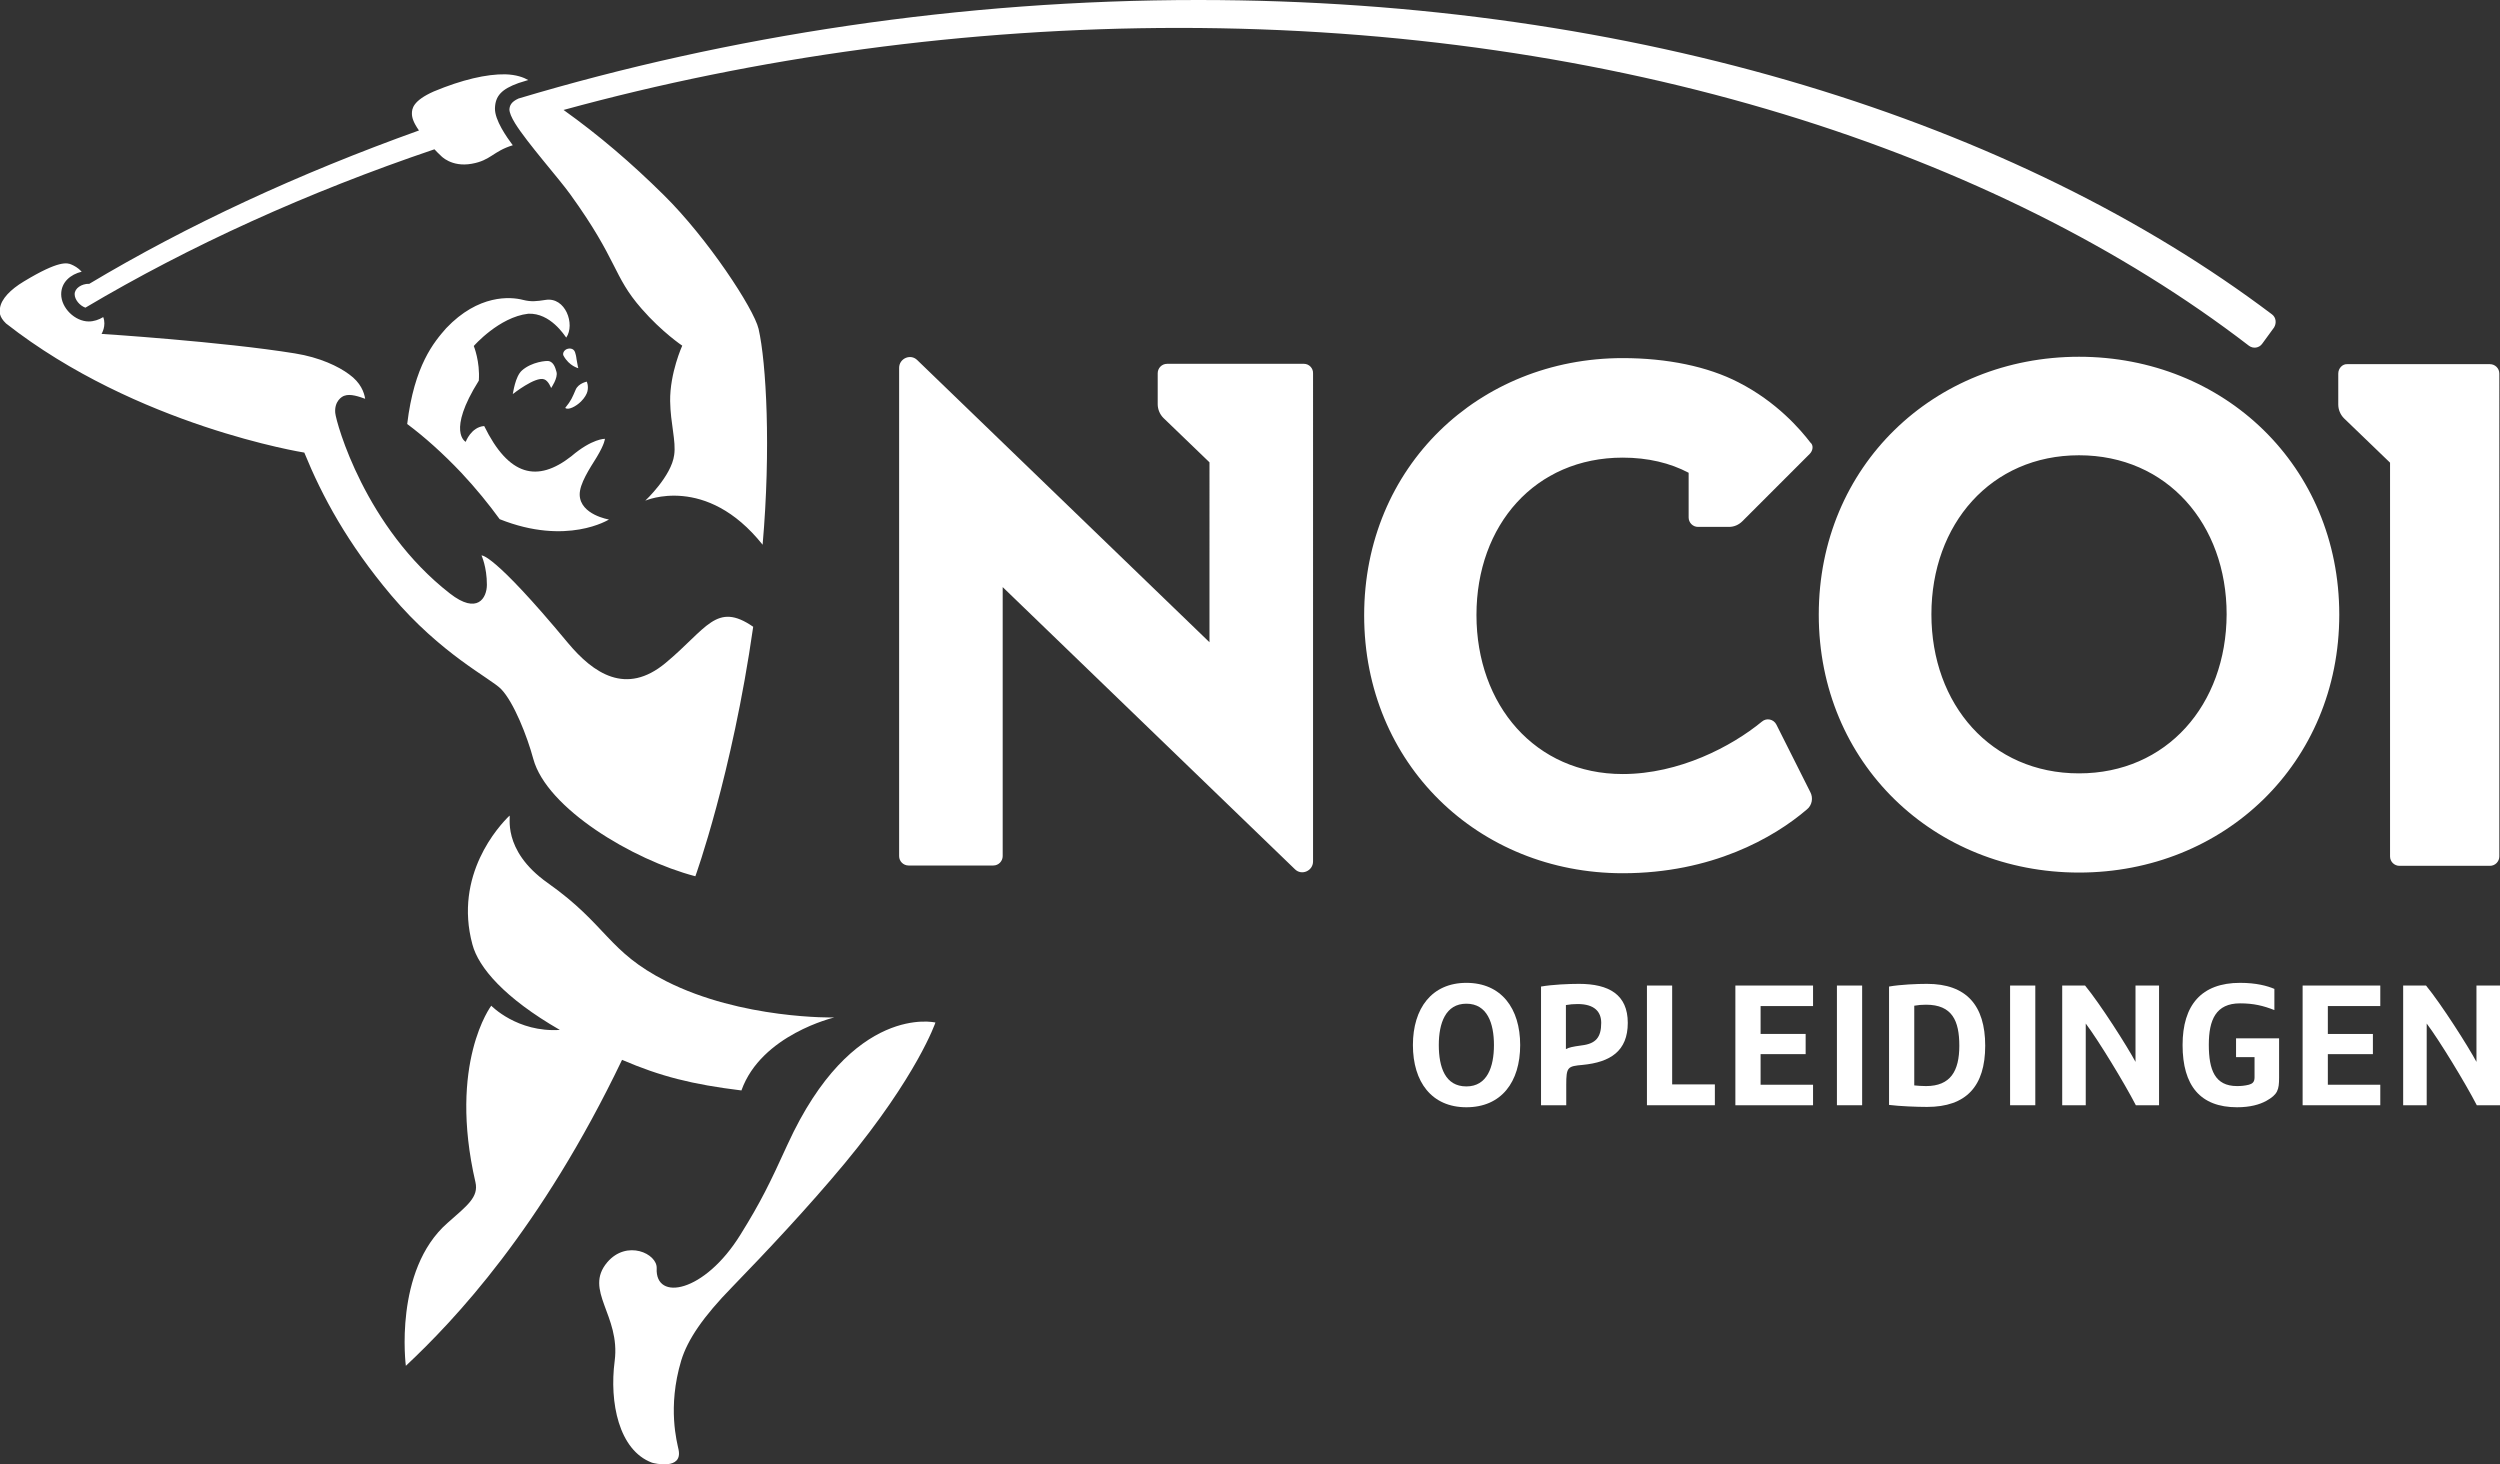
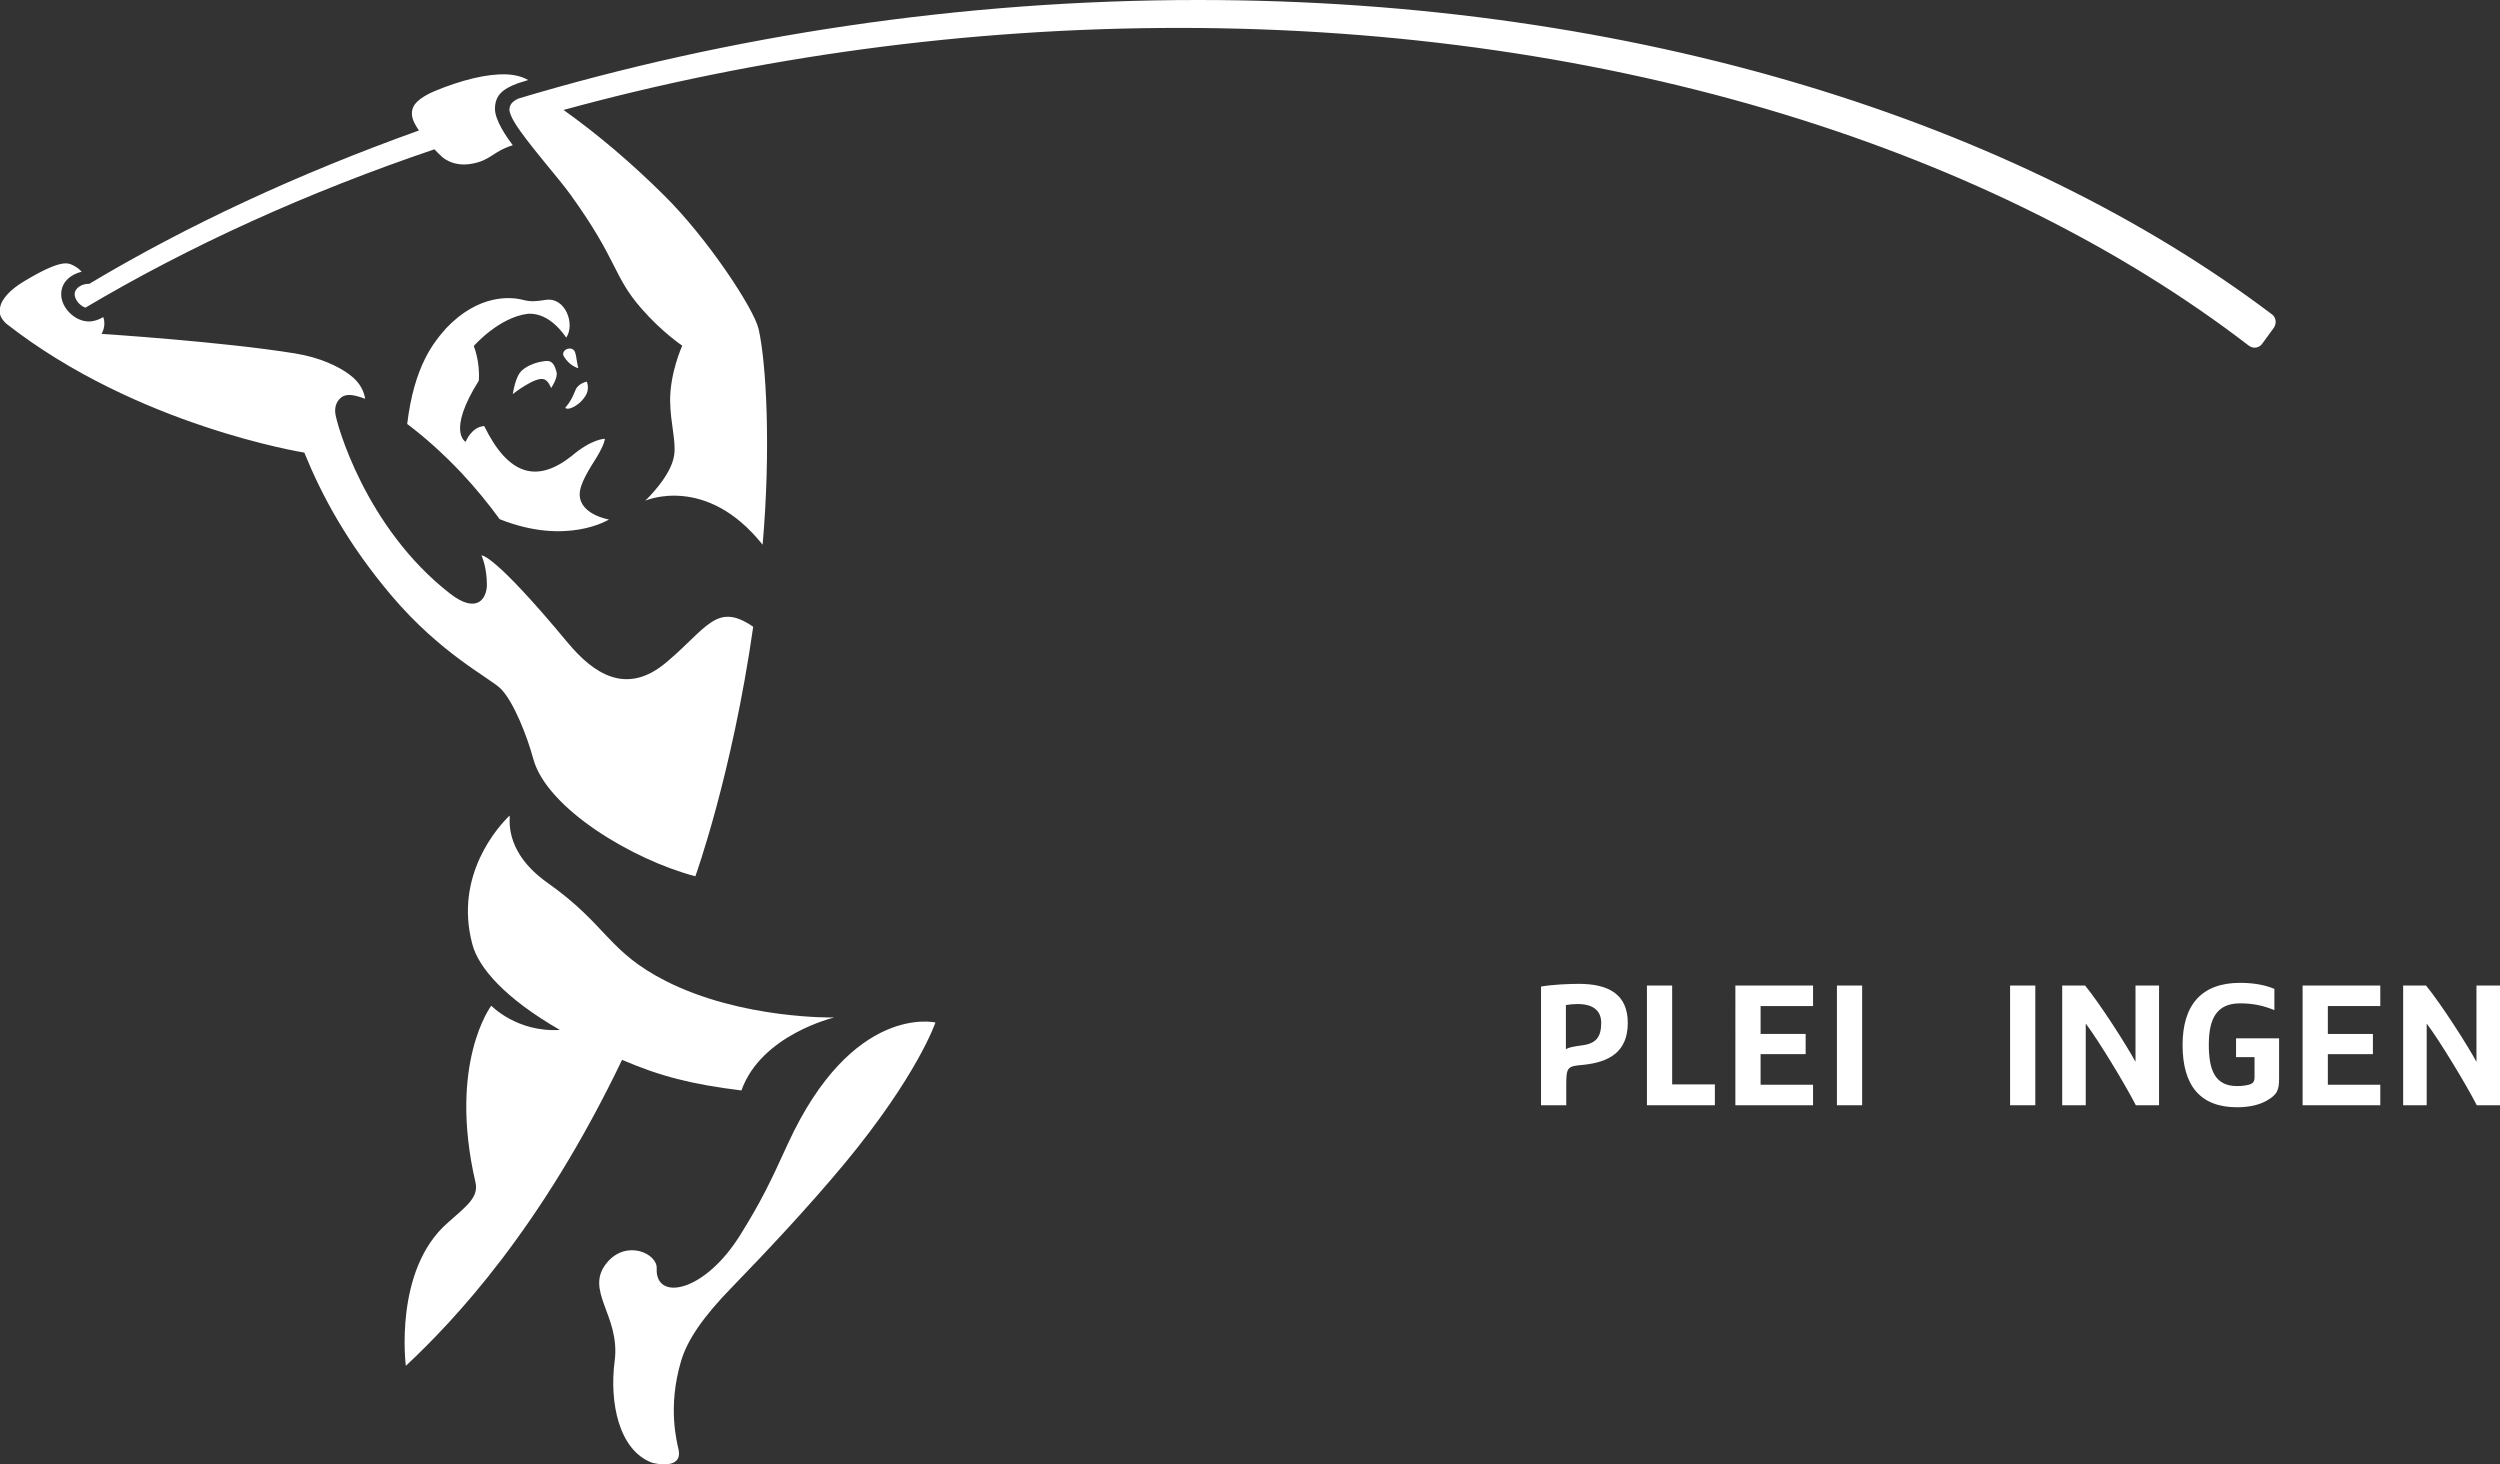
<svg xmlns="http://www.w3.org/2000/svg" version="1.1" id="AW" x="0px" y="0px" viewBox="0 0 743.5 435.5" style="enable-background:new 0 0 743.5 435.5;" xml:space="preserve">
  <rect x="0" y="0" width="743.5" height="435.5" fill="#333333" stroke="none" />
  <style type="text/css">
	.st0{fill:#FFFFFF;}
</style>
  <g id="_x3C_Group_x3E__1_">
    <g>
      <g>
-         <path class="st0" d="M436.1,329.3c-10.3,0-15.9-7.5-15.9-18.5c0-10.9,5.6-18.5,15.9-18.5c10.4,0,16,7.6,16,18.5     C452.1,321.8,446.5,329.3,436.1,329.3z M436.1,298.5c-6.2,0-8.2,5.8-8.2,12.3c0,6.6,1.9,12.3,8.2,12.3c6.2,0,8.2-5.8,8.2-12.3     C444.3,304.3,442.3,298.5,436.1,298.5z" />
        <path class="st0" d="M458.3,293.4c3.4-0.6,8.3-0.8,11.3-0.8c8.9,0,14.5,3.2,14.5,11.6c0,8.4-5.2,11.7-13.4,12.5     c-4.5,0.4-4.9,0.6-4.9,6v6h-7.5V293.4z M465.7,312c1-0.5,1.8-0.7,4.7-1.1c4.2-0.5,5.8-2.4,5.8-6.7c0-3.3-2-5.6-7-5.6     c-1.3,0-2.3,0.1-3.5,0.3V312z" />
        <path class="st0" d="M489.8,293.1h7.5v29.4H510v6.2h-20.2V293.1z" />
        <path class="st0" d="M516.1,293.1h23.1v6.1h-15.6v8.3H537v6h-13.4v9.1h15.6v6.1h-23.1V293.1z" />
        <path class="st0" d="M546.3,293.1h7.5v35.6h-7.5V293.1z" />
-         <path class="st0" d="M561.8,293.4c3.4-0.6,8.3-0.8,11.3-0.8c11.7,0,17.3,6.4,17.3,18.4c0,12-5.6,18.2-17.3,18.2     c-3,0-8.1-0.2-11.3-0.6V293.4z M569.3,322.8c1.1,0.1,2.1,0.2,3.5,0.2c7.3,0,9.9-4.5,9.9-12c0-7.4-2.1-12.2-9.9-12.2     c-1.3,0-2.4,0.1-3.5,0.3V322.8z" />
        <path class="st0" d="M597.8,293.1h7.5v35.6h-7.5V293.1z" />
        <path class="st0" d="M613.3,293.1h6.8c4.6,5.6,12.6,18.2,15,22.7v-22.7h7v35.6h-6.9c-3.4-6.6-11.2-19.4-14.9-24.3v24.3h-7V293.1z     " />
        <path class="st0" d="M665,314.6v-5.8h12.8v11.7c0,3.6-0.4,5-3.8,6.9c-2,1.1-4.8,1.9-8.7,1.9c-10.9,0-16.2-6.4-16.2-18.5     c0-11.9,5.6-18.5,17.1-18.5c4.8,0,8.1,0.9,10.2,1.8v6.3c-3.3-1.3-6.2-2-10.2-2c-7.2,0-9.3,4.9-9.3,12.3c0,7.5,1.8,12.3,8.4,12.3     c1.2,0,2.3-0.1,3.5-0.4c1-0.3,1.7-0.7,1.7-2.2v-6H665z" />
        <path class="st0" d="M684.8,293.1h23.1v6.1h-15.6v8.3h13.4v6h-13.4v9.1h15.6v6.1h-23.1V293.1z" />
        <path class="st0" d="M714.7,293.1h6.8c4.6,5.6,12.6,18.2,15,22.7v-22.7h7v35.6h-6.9c-3.4-6.6-11.2-19.4-14.9-24.3v24.3h-7V293.1z     " />
      </g>
-       <path class="st0" d="M538.2,135l-20,20c-1.1,1.1-2.5,1.7-4,1.7H505c-1.6,0-2.8-1.3-2.8-2.8v-13.3c-5.5-2.9-12.1-4.5-19.6-4.5    c-26,0-43.5,20-43.5,46.8c0,26.8,17.5,47.3,43.5,47.3c16.8,0,32.4-8.2,41.4-15.6c1.4-1.2,3.5-0.7,4.3,0.9l10.1,20.1    c0.9,1.7,0.5,3.9-1,5.1c-9.9,8.5-28.4,19-54.8,19c-42.9,0-76.9-32.5-76.9-76.7c0-44.2,34.1-76.5,76.9-76.5    c13.2,0,25.3,2.5,34.4,7.2c11.4,5.8,18.5,14.1,21.4,17.9C539.4,132.4,539.2,134,538.2,135z M618.3,259.5    c43.1,0,77.4-32.5,77.4-76.7c0-44.2-34.3-76.7-77.4-76.7c-43.1,0-77.4,32.5-77.4,76.7C540.9,227,575.2,259.5,618.3,259.5z     M618.3,230c-26.2,0-43.9-20.5-43.9-47.3c0-26.8,17.7-47.3,43.9-47.3c26.2,0,43.9,20.5,43.9,47.3C662.1,209.6,644.4,230,618.3,230    z M695.4,111.1v9.2c0,1.5,0.6,3,1.7,4.1l13.7,13.2v117.1c0,1.6,1.3,2.8,2.8,2.8h26.9c1.6,0,2.8-1.3,2.8-2.8V111.1    c0-1.6-1.3-2.8-2.8-2.8h-42.4C696.7,108.2,695.4,109.5,695.4,111.1z M387.8,108.2h-40.7c-1.6,0-2.8,1.3-2.8,2.8v9.2    c0,1.5,0.6,3,1.7,4.1l13.7,13.2V191l-86.9-83.9c-2-2-5.4-0.5-5.4,2.3v145.2c0,1.6,1.3,2.8,2.8,2.8h25.2c1.6,0,2.8-1.3,2.8-2.8v-80    l86.9,83.9c2,2,5.4,0.5,5.4-2.3V111.1C390.6,109.5,389.3,108.2,387.8,108.2z" />
      <path class="st0" d="M171.6,107.6c0.2,1.4,0.4,1.9,0.4,1.9s-2.7-0.6-4.4-3.7c-0.3-0.5-0.1-1.5,1-2c0.5-0.2,1.9-0.4,2.4,0.9    C171.5,106.3,171.3,106.1,171.6,107.6z M168.1,121.3c0.8,0.8,3.2-0.4,4.7-1.9c1.1-1.1,1.7-2.2,1.9-3c0.4-1.7-0.2-2.9-0.2-2.9    s-2.5,0.5-3.3,2.4C170.2,118.2,169.9,119.1,168.1,121.3z M162.2,89.2c-2.6,0.4-4.2,0.6-6.6,0c-3.8-1-13.3-1.7-22.9,8.4    c-3.6,4.1-9.5,11-11.6,28.5c5.1,3.8,10.6,8.7,16.1,14.5c4.4,4.7,8.2,9.4,11.4,13.8c20,8,32.5,0.1,32.5,0.1s-8.5-1.4-8.7-7.3    c-0.1-3.3,3-7.9,5.1-11.3c2.4-4,2.4-5.4,2.4-5.4s-3.8-0.1-10,5.2c-10.1,7.9-18.6,5.9-25.9-9c-3.9,0.3-5.5,4.7-5.5,4.7    s-5.7-2.9,3.9-18.2c0.4-5.7-1.5-10.3-1.5-10.3s7.5-8.6,16.2-9.6c6.6-0.3,10.8,6.5,11.3,7.1C171.1,96.5,168.2,88.2,162.2,89.2z     M22.2,87.5c0,1.6,1.5,3.4,3.2,4c31-18.4,66-34.3,103.8-47.1c0.6,0.6,1.2,1.3,1.9,1.9c0,0,3.1,3.5,9.2,2.4c5.7-1,6.3-3.7,12.2-5.5    c-1.8-2.4-5.4-7.5-5.3-11c0.1-3.7,2-5.7,7-7.5c0.7-0.2,1.7-0.5,2.9-0.9c-1.4-0.8-3.6-1.6-6.8-1.7c-5.6-0.1-12.9,1.6-21.3,5.1    c-6.3,2.8-6.5,5.2-6.5,6.6c0,1.1,0.4,2.6,2.1,5C88.9,51.6,55.8,66.9,26.4,84.5c0,0,0-0.1,0-0.1C24.3,84.4,22.2,85.7,22.2,87.5z     M675.7,93.5C600.2,36.5,486.8,0,356.4,0c-70.6,0-139.7,10.6-202.2,29.3c-2.2,1-2.6,2.1-2.7,3.2c0,1,0.6,2.4,1.7,4.2c0,0,0,0,0,0    c3.6,5.8,13.2,16.6,16.4,21.1c14.3,19.8,12.6,24.2,21.2,34c6.1,7,12.1,11,12.1,11s-3.7,8.1-3.6,16.5c0.1,6.7,1.8,11.9,1.2,16    c-0.8,6.3-8.6,13.6-8.6,13.6s18.1-8,34.9,13.1c2.5-28.6,1.1-54.1-1.2-64.2c-1.4-6-15.2-27-28.2-39.8c-9.6-9.5-19.3-17.8-29.8-25.3    C224.9,17,287.2,8.3,350.7,8.3c130.1,0,243.2,36.9,318.1,94.5c1.3,1,3.1,0.7,4-0.6l3.5-4.8C677.1,96.1,676.9,94.4,675.7,93.5z     M220.5,324.3c5.9-16.6,27.6-21.7,27.6-21.7s-27.5,0.6-50-10.8c-17.4-8.8-17.5-16.7-35.2-29.2c-14-9.9-10.8-20.3-11.4-20    c-3.1,3-16.6,17.6-11,38.3c1.8,6.8,9.5,15.9,26,25.4c-12.7,0.8-20.4-7.2-20.4-7.2s-12.9,17-4.7,52.5c1,4.4-2.4,6.9-8.3,12.1    c-16.1,14.1-12.4,42.5-12.4,42.5c14.4-13.5,40.2-40.7,64.3-91C196.4,320.1,205.8,322.5,220.5,324.3z M234.2,340.4    c-5.2,11.4-7.9,17-14,26.8c-10.7,17.3-25.4,19.9-24.9,10c0.2-4.4-8.9-8.6-14.7-1.8c-7.1,8.4,4,15.7,2.2,29.4    c-1.6,12.2,1.2,26.5,11.1,30.2c0.6,0.2,9.2,2.3,7.9-3.9c-0.4-2-3.4-12.5,0.8-26.5c1.9-6.2,6.5-13,15.2-21.9    c9.9-10.2,22.6-23.7,33.4-36.7c21.7-26.2,27-41.9,27-41.9S253.5,298.2,234.2,340.4z M149,204.9c3.8,3.9,7.8,14.1,9.6,20.8    c4,14.7,29.5,30,48.2,34.9c0,0,10.9-30.1,17.2-74.2c-11-7.6-13.8,0.6-26.1,10.8c-11.7,9.7-21.4,3.1-29-6    c-22.5-27.1-25.7-26-25.7-26s1.6,3.4,1.6,8.7c0,3.9-2.8,9-11,2.6c-25.2-19.6-33.8-50.7-34.1-53.7c-0.3-3.5,2-4.9,2.7-5.1    c1.8-0.7,4.5,0.3,6.2,0.9c-0.3-1.9-1.3-4.8-4.8-7.3c-3.1-2.3-8.6-5-16.1-6.2c-21.6-3.5-57.5-5.8-57.5-5.8s1.5-2.4,0.5-5    c-1.3,0.8-2.8,1.3-4.3,1.3c-4.1,0-8.2-4-8.2-8.1c0-3.6,2.8-5.9,6.1-6.7c-1.1-1.2-2.3-1.8-3-2.1c-1.3-0.6-3.8-1.3-14.2,5    c-4,2.4-6.7,5.2-7.1,7.9c-0.2,1.1-0.3,2.6,1.8,4.6c38.9,30.5,88.7,38.4,88.7,38.4c5.3,13,12.9,27.1,25.9,42.5    C131.2,194.6,145.7,201.6,149,204.9z M163.3,107.4c-0.7-0.2-5.2,0.2-8.1,2.8c-2,1.8-2.6,6.7-2.7,7c0,0,6.7-5.3,9.3-4.4    c1.3,0.4,2.1,2.6,2.1,2.6s2.1-3,1.6-4.8C165.1,109.1,164.6,107.8,163.3,107.4z" />
    </g>
  </g>
</svg>